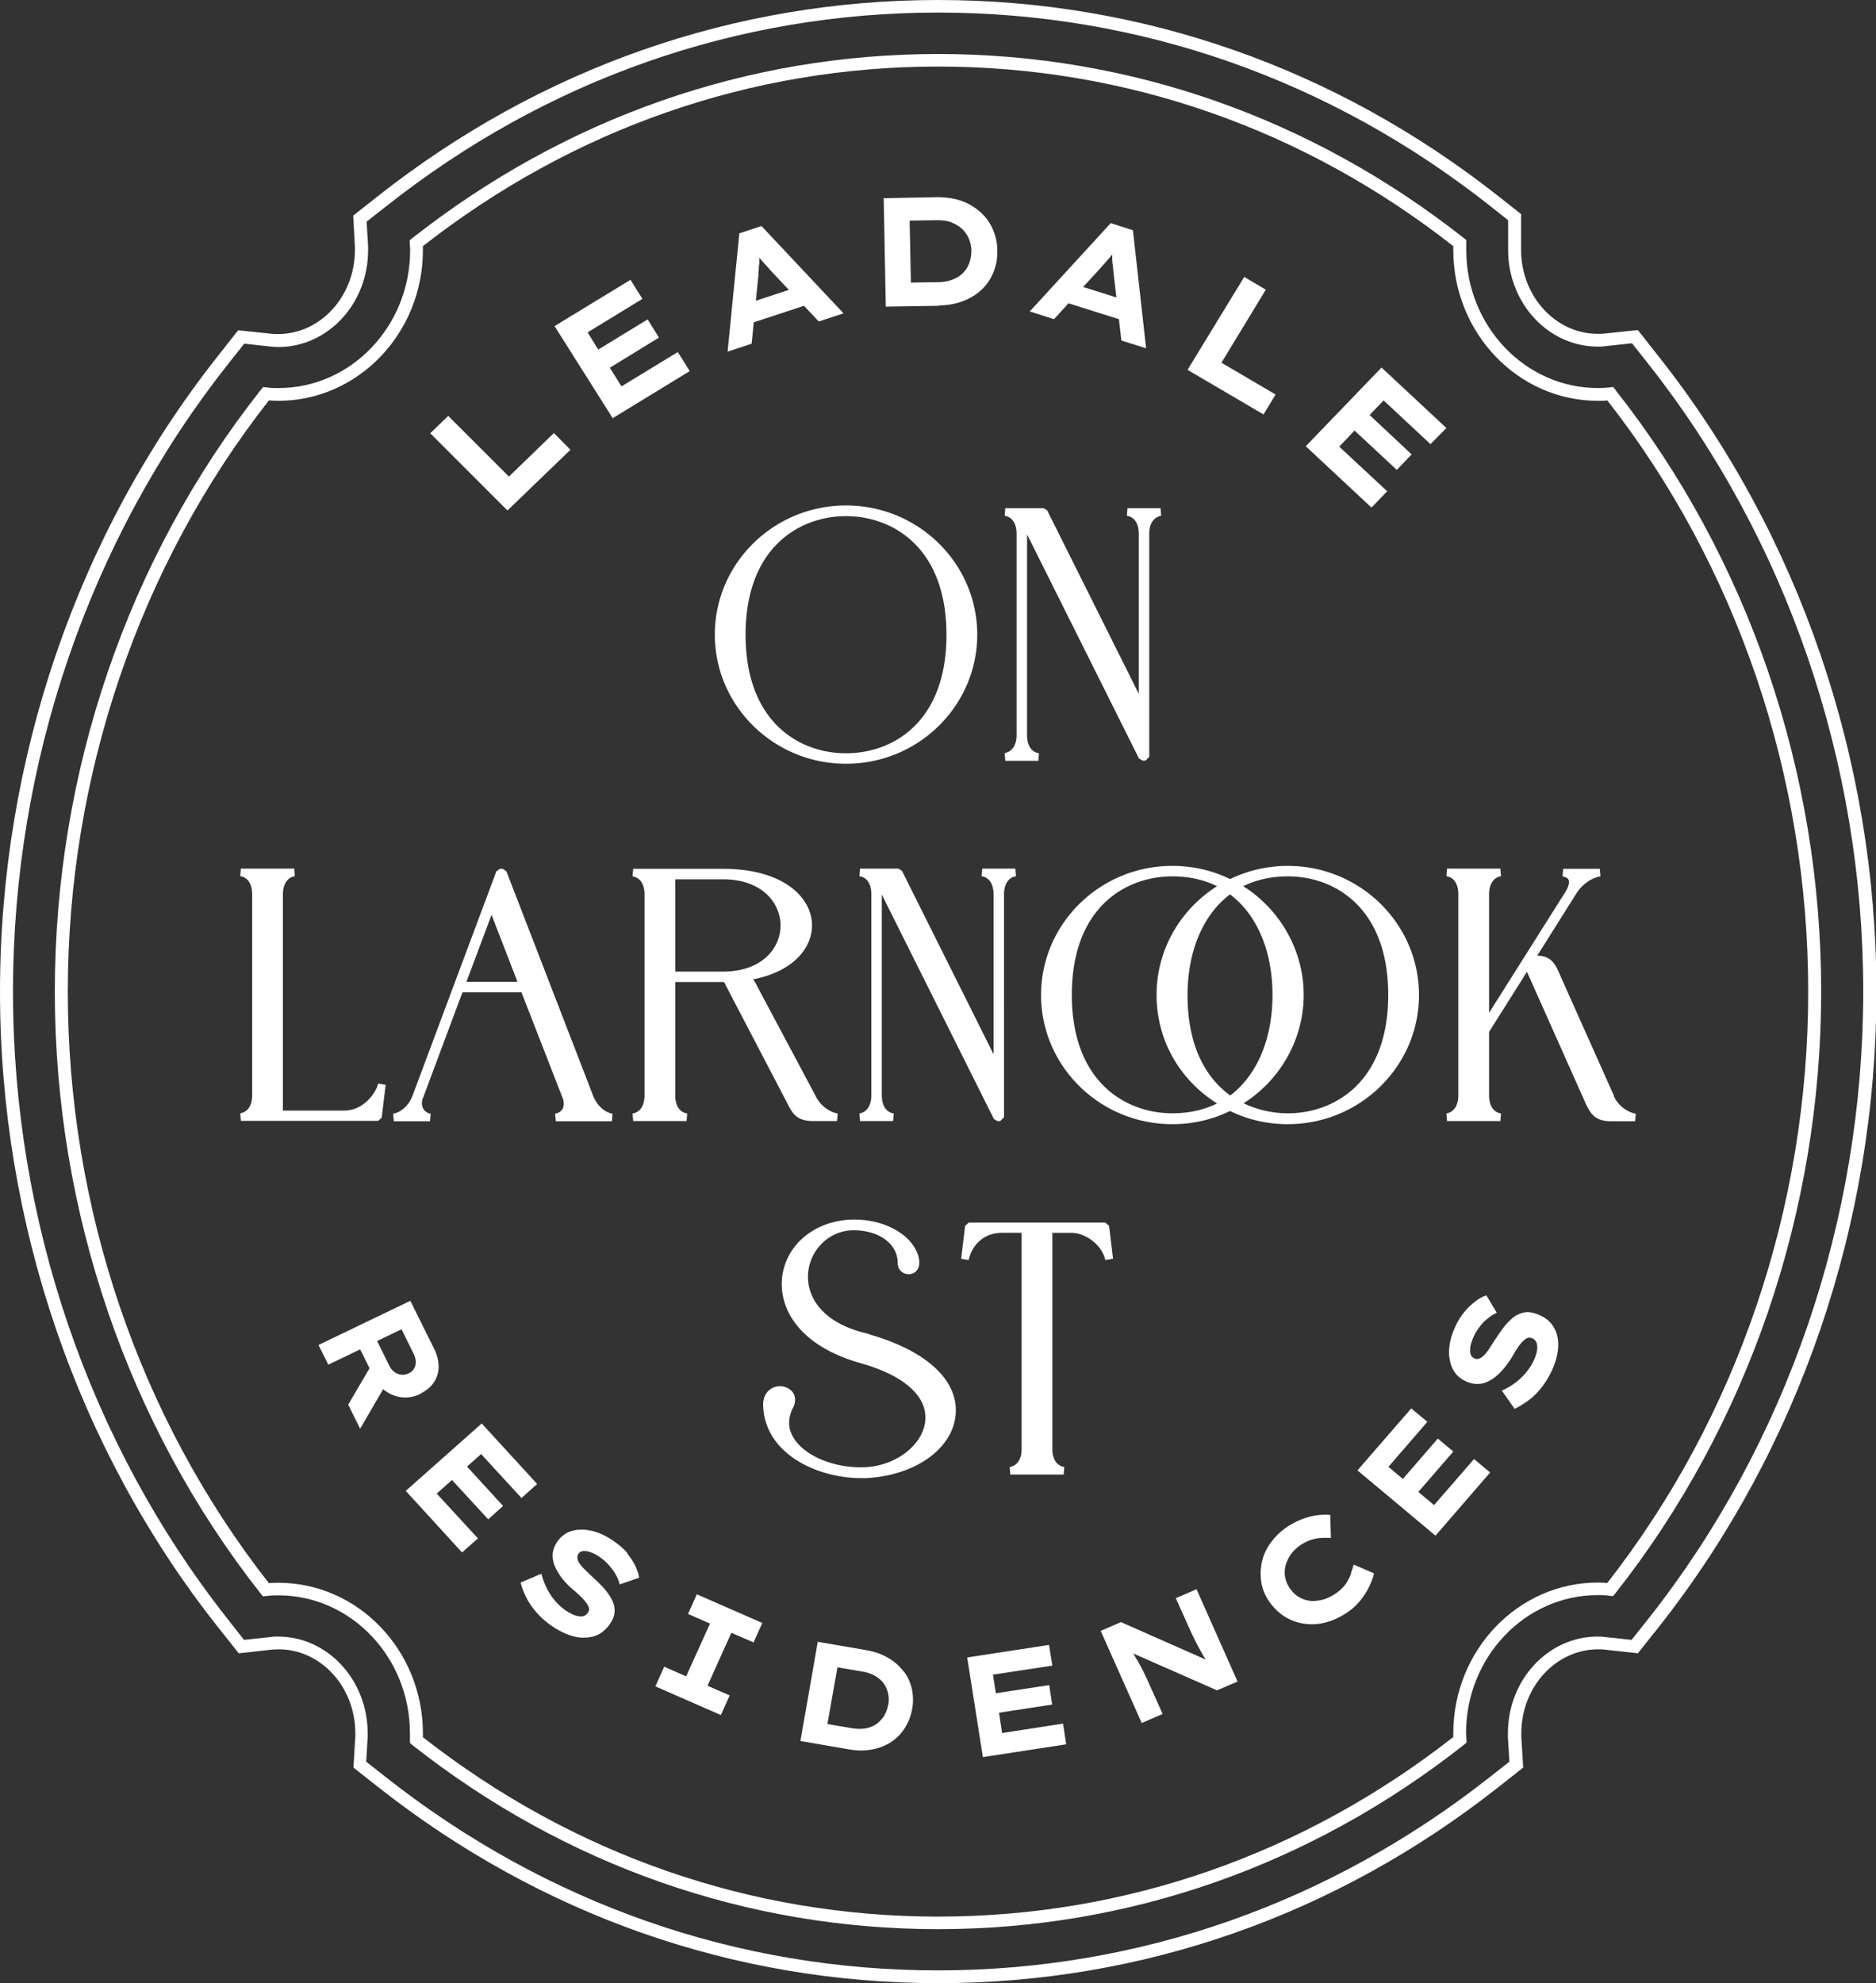
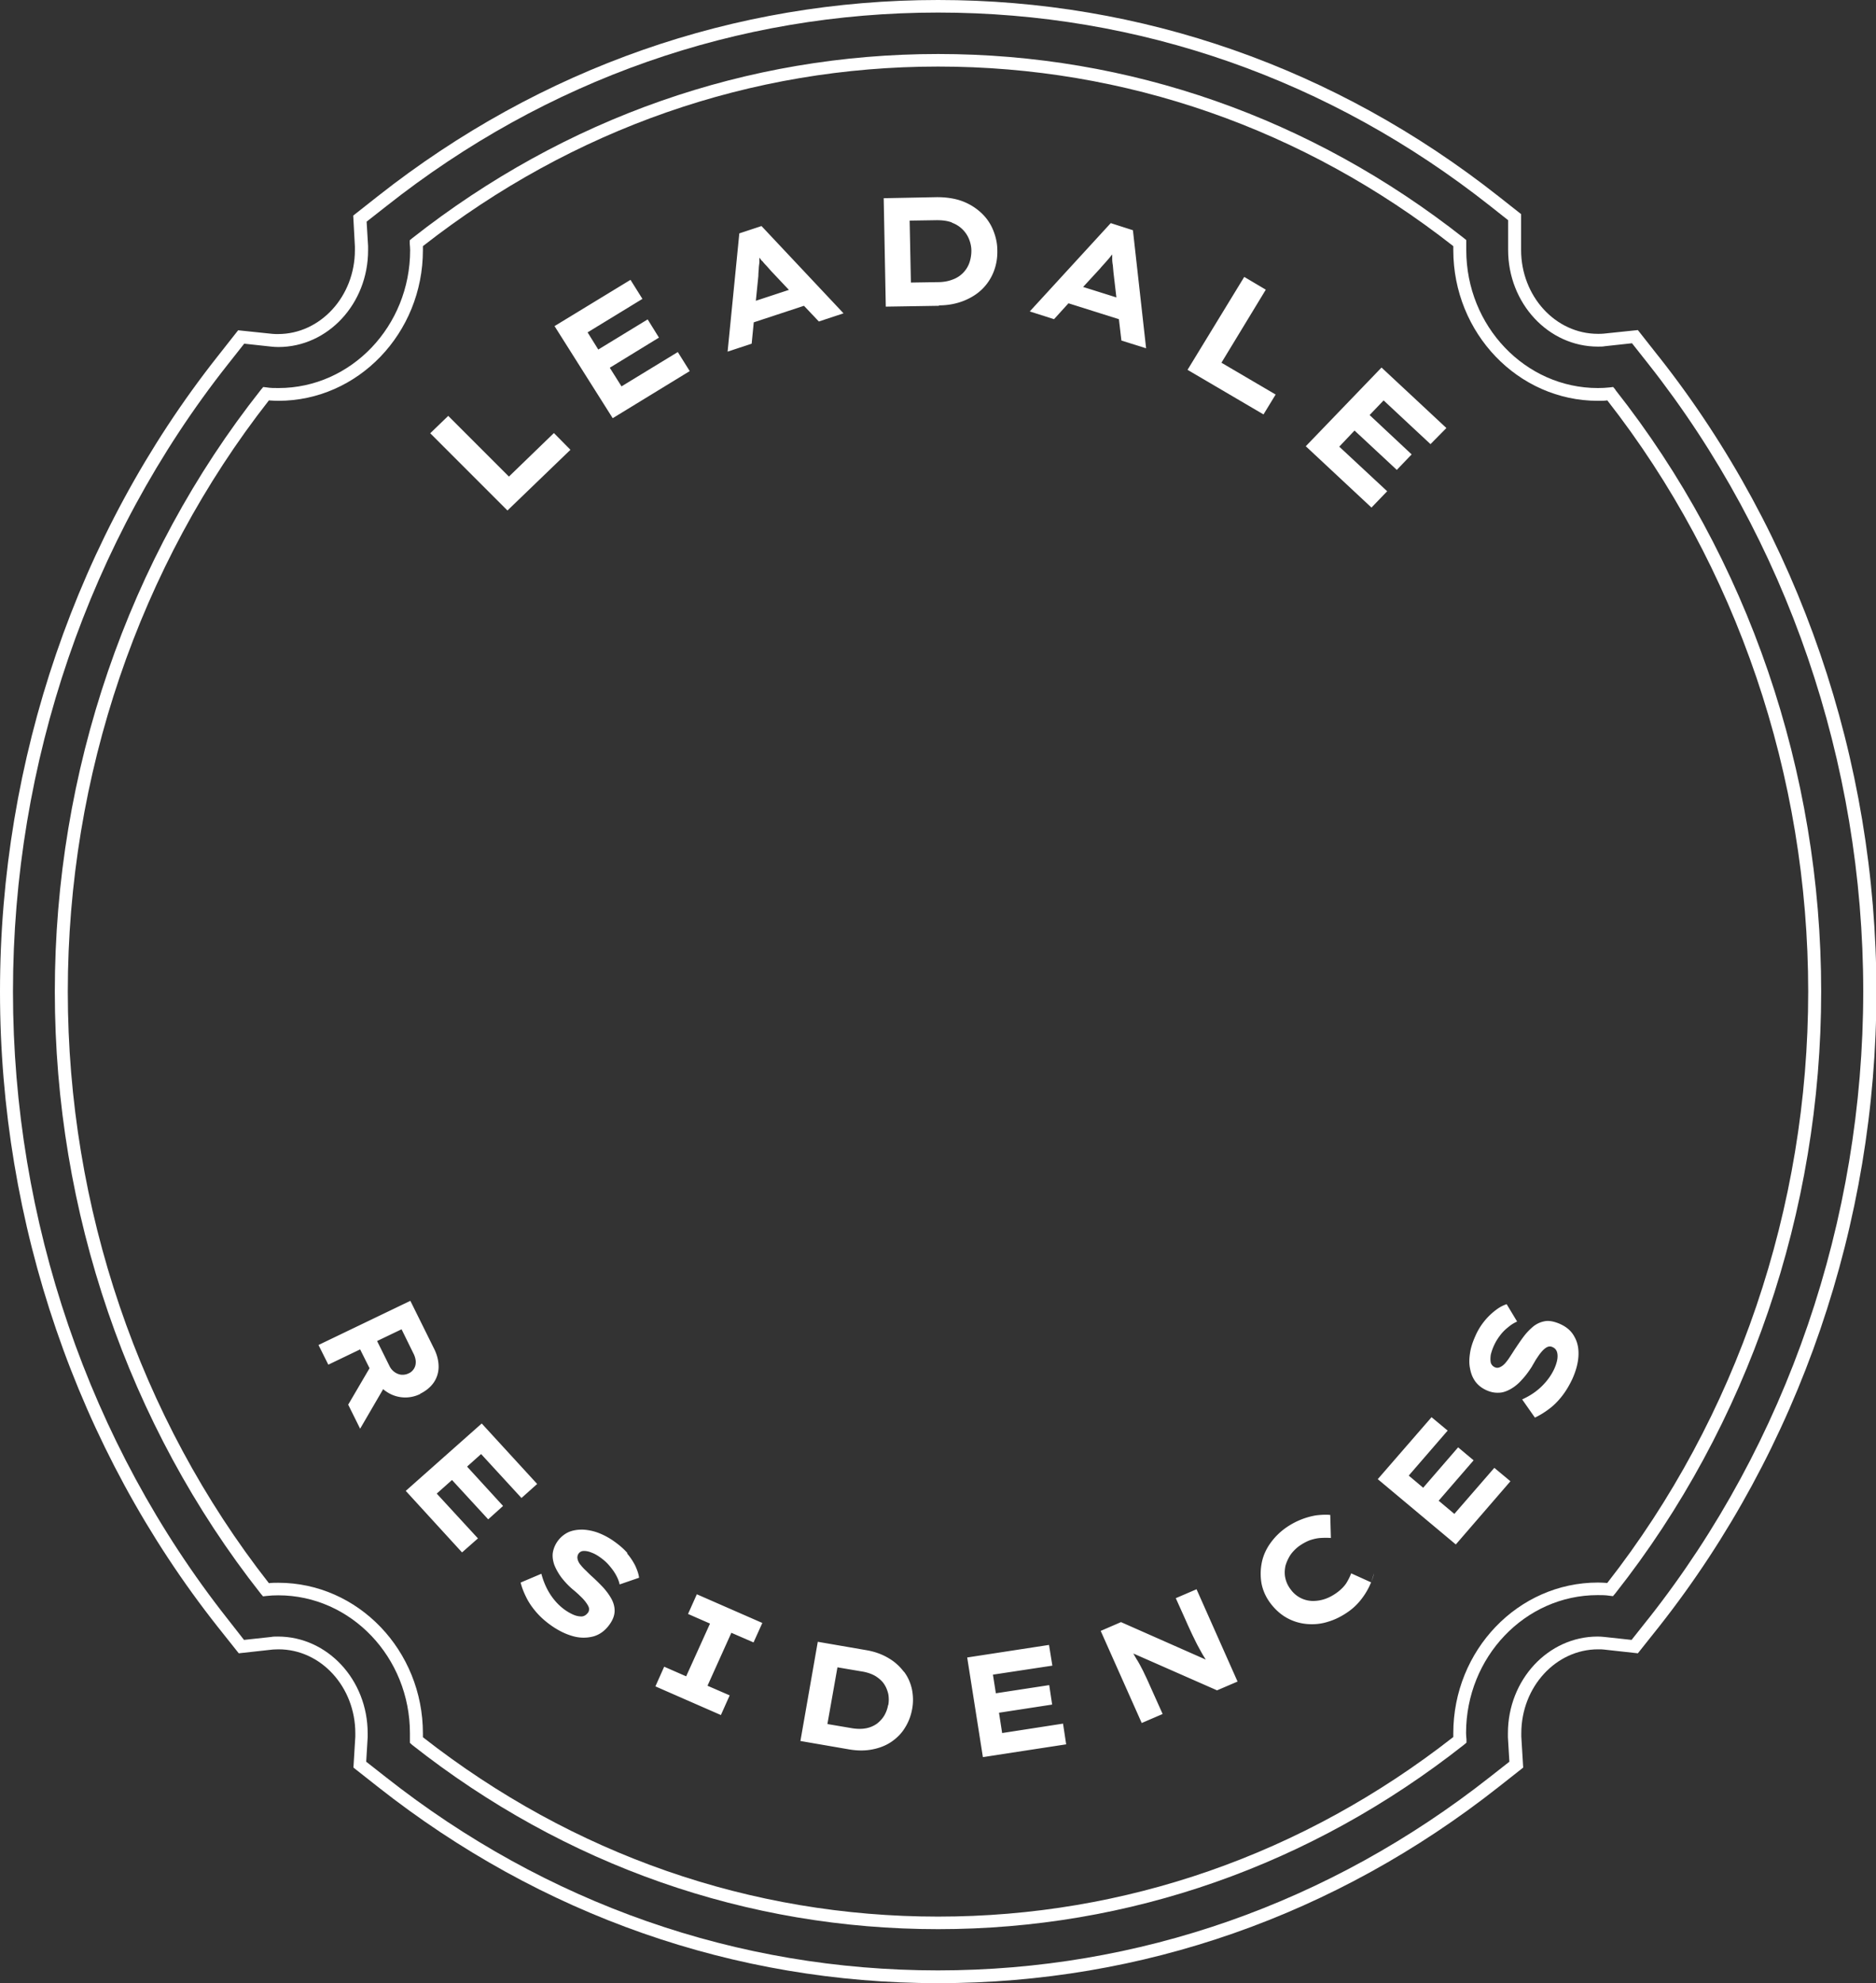
<svg xmlns="http://www.w3.org/2000/svg" id="Layer_2" data-name="Layer 2" viewBox="0 0 89.65 94.75">
  <rect x="0" y="0" width="89.65" height="94.75" fill="#333333" stroke="none" />
  <defs>
    <style>.cls-1{fill:#fff}</style>
  </defs>
  <g id="Layer_1-2" data-name="Layer 1">
-     <path d="m18.06 53.56.18-.16.19-1.57-.36-.06c-.1.44-.69 1.29-1.62 1.29h-2.93V42.71c0-.22.06-.75.57-.85l-.03-.36h-2.55l-.03.36c.51.09.57.62.57.85v9.64c0 .22-.06.75-.57.84l.03.36h6.56Zm5.43-9.85 1.24 3.2h-2.44l1.2-3.2Zm-2.94 9.86.03-.36a.492.492 0 0 1-.35-.23.6.6 0 0 1-.02-.51l1.89-5.06h2.82l1.99 5.11c.05.18.04.35-.04.48-.07.11-.19.18-.34.21l.03.36h2.68l.03-.36c-.45-.08-.79-.49-.93-.87L24.2 41.63l-.17-.12h-.14l-.17.12-4.01 10.73c-.17.44-.53.78-.92.85l.03.36h1.71Zm11.72-11.56h2.27c1.9 0 2.76 1.15 2.76 2.21s-.86 2.2-2.76 2.2h-2.27V42Zm2.28 4.91h.05l3.07 5.88c.2.38.4.76 1.17.76H40l.03-.36c-.44-.08-.86-.42-1.06-.85l-2.77-5.2c-.06-.12-.12-.25-.21-.36 2.04-.4 2.88-1.62 2.81-2.7-.08-1.28-1.43-2.58-4.25-2.58h-4.29l-.03.36c.51.09.57.62.57.85v9.64c0 .22-.06.75-.57.84l.03.36h2.55l.03-.36c-.51-.09-.57-.62-.57-.84v-5.44h2.28Zm12.94 6.54.17.1h.14l.18-.18V42.71c0-.22.06-.75.57-.85l-.03-.36h-1.58l-.03.36c.51.09.57.62.57.85v7.66L43.1 41.6l-.17-.1H41.1l-.03.36c.51.09.57.62.57.85v9.64c0 .22-.06.75-.57.85l.03.36h1.58l.03-.36c-.51-.09-.57-.62-.57-.85v-9.61l5.35 10.71Zm8.53-11.59c.79 0 1.51.16 2.14.47-1.74 1.1-2.89 3.02-2.89 5.19s1.1 4.06 2.89 5.19c-.63.31-1.34.47-2.14.47-2.21 0-4.8-1.48-4.8-5.66s2.58-5.66 4.8-5.66m2.76.86c1.29.97 2.03 2.71 2.03 4.81s-.74 3.83-2.02 4.8c-1.17-.85-2.04-2.36-2.04-4.8 0-2.09.74-3.84 2.03-4.81m2.77-.86c2.21 0 4.79 1.48 4.79 5.66s-2.58 5.66-4.79 5.66c-.7 0-1.44-.15-2.12-.48 1.78-1.13 2.87-3.09 2.87-5.18s-1.1-4.06-2.89-5.19c.63-.31 1.35-.47 2.14-.47m-11.8 5.67c0 3.4 2.81 6.17 6.27 6.17.97 0 1.9-.21 2.76-.63.86.42 1.79.63 2.76.63 3.46 0 6.27-2.77 6.27-6.17s-2.81-6.17-6.27-6.17c-.99 0-1.93.23-2.76.63-.86-.42-1.79-.63-2.76-.63-3.46 0-6.27 2.77-6.27 6.17m27.38 4.82-2.68-6c-.16-.36-.4-.7-.99-.7l1.87-2.97c.28-.44.7-.74 1.15-.82l-.03-.36H74.7l-.03.36c.1.02.24.06.29.17.05.12 0 .31-.12.52l-3.68 5.83v-5.68c0-.22.06-.75.57-.85l-.03-.36h-2.55l-.03.36c.51.09.57.62.57.85v9.64c0 .22-.06.75-.57.85l.03.36h2.55l.03-.36c-.51-.09-.57-.62-.57-.85V49.3l1.81-2.87 2.82 6.32.02.05c.2.38.4.77 1.17.77h1.16l.03-.36c-.44-.08-.86-.42-1.05-.84M40.43 24.66c2.21 0 4.8 1.48 4.8 5.67s-2.58 5.66-4.8 5.66-4.8-1.48-4.8-5.66 2.58-5.67 4.8-5.67m0 11.83c3.46 0 6.27-2.77 6.27-6.17s-2.81-6.17-6.27-6.17-6.27 2.77-6.27 6.17 2.81 6.17 6.27 6.17m7.58-.5.03.36h1.58l.03-.36c-.51-.09-.57-.62-.57-.85v-9.61l5.35 10.71.17.1h.14l.18-.18V25.49c0-.22.06-.75.57-.85l-.03-.36h-1.58l-.03.36c.51.09.57.62.57.85v7.66l-4.38-8.77-.17-.1h-1.83l-.03.36c.51.09.57.62.57.85v9.64c0 .22-.06.75-.57.85m-6.49 27.75c-2.29-.5-3-1.84-2.9-2.92.1-1.11.99-1.98 2.08-2.03.71-.02 1.36.19 1.76.57.29.27.44.62.44 1 0 .21.11.39.3.48.18.08.39.06.54-.06.11-.09.27-.3.15-.74-.29-1.05-1.66-1.81-3.2-1.76-1.75.06-3.11 1.18-3.31 2.72-.18 1.44.71 3.28 3.75 4.14 2.1.59 3.23 1.61 3.08 2.8-.14 1.14-1.43 2.11-2.88 2.17-1.41.06-2.83-.51-3.38-1.36-.31-.48-.32-.99-.02-1.55.12-.3.07-.59-.14-.77a.796.796 0 0 0-.85-.12c-.32.15-.49.47-.47.88.06 1.39.97 2.21 1.72 2.66.83.49 1.91.78 2.94.78h.23c2.3-.1 4.11-1.34 4.3-2.96.2-1.66-1.34-3.12-4.13-3.91m11.66-3.61L53 58.57l-.18-.16H46.3l-.18.16-.19 1.57.36.06c.14-.63.64-1.3 1.61-1.3h.92v10.35c0 .22-.06.75-.57.84l.03.36h2.55l.03-.36c-.51-.09-.57-.62-.57-.84V58.9h.89c.72 0 1.49.6 1.64 1.3l.36-.06Z" class="cls-1" />
    <path d="m78.77 77.34-.8 1.01-1.29-.14c-.1-.01-.21-.02-.33-.02-2.37 0-4.29 2.07-4.29 4.62V83l.07 1.17-.93.73c-7.67 6.04-16.79 9.24-26.38 9.24S26.1 90.95 18.43 84.9l-.93-.73.07-1.17v-.19c0-2.55-1.92-4.62-4.29-4.62-.12 0-.23 0-.33.02l-1.29.14-.79-1.01C4.26 68.96.62 58.32.62 47.38S4.26 25.8 10.88 17.42l.79-1 1.29.14c.1.01.22.02.34.02 2.37 0 4.29-2.07 4.29-4.62v-.2l-.07-1.17.93-.73C26.11 3.8 35.23.6 44.83.6s18.72 3.19 26.38 9.24l.86.68v1.42c0 2.55 1.92 4.62 4.29 4.62.13 0 .24 0 .34-.02l1.29-.14.79 1c6.61 8.38 10.26 19.02 10.26 29.96S85.4 68.94 78.78 77.33m.49-60.29-1-1.27-1.63.17c-.08.01-.18.01-.28.01-2.03 0-3.67-1.8-3.67-4.01v-1.71l-1.09-.86C63.82 3.24 54.56 0 44.83 0S25.84 3.24 18.06 9.37l-1.18.93.08 1.48v.17c0 2.21-1.65 4.01-3.67 4.01-.1 0-.19 0-.28-.01l-1.63-.17-1 1.27C3.69 25.53 0 36.3 0 47.38s3.69 21.85 10.4 30.34l1.01 1.27 1.63-.18c.08 0 .17-.01.27-.01 2.03 0 3.67 1.8 3.67 4.01v.16l-.09 1.48 1.18.93c7.78 6.13 17.03 9.37 26.77 9.37s18.99-3.24 26.77-9.37l1.18-.93-.09-1.48v-.16c0-2.21 1.65-4.01 3.67-4.01.1 0 .19 0 .27.01l1.63.18 1.01-1.27c6.7-8.49 10.39-19.27 10.39-30.34s-3.69-21.84-10.39-30.33" class="cls-1" />
    <path d="M76.81 75.63c-.14-.01-.29-.02-.45-.02-3.81 0-6.91 3.23-6.91 7.2v.18c-7.17 5.61-15.68 8.58-24.62 8.58S27.38 88.61 20.21 83v-.18c0-3.97-3.1-7.2-6.91-7.2-.15 0-.3 0-.45.02-6.2-7.91-9.61-17.94-9.61-28.26s3.41-20.34 9.61-28.25c.15.01.3.02.45.02 3.81 0 6.91-3.23 6.91-7.2v-.19c7.17-5.61 15.68-8.58 24.62-8.58s17.45 2.96 24.62 8.58v.19c0 3.97 3.1 7.2 6.91 7.2.16 0 .31 0 .45-.02 6.19 7.91 9.6 17.94 9.6 28.25S83 67.72 76.8 75.64m.4-57.02-.11-.13-.17.02c-.18.02-.36.03-.56.03-3.47 0-6.29-2.96-6.29-6.59v-.48l-.11-.09c-7.31-5.76-16-8.8-25.13-8.8s-17.82 3.05-25.13 8.8l-.12.1v.16c.01.1.02.21.02.31 0 3.63-2.82 6.59-6.29 6.59-.2 0-.38 0-.56-.03l-.17-.02-.11.13c-6.36 8.04-9.85 18.25-9.85 28.76s3.5 20.72 9.84 28.76l.11.13.17-.02c.18-.02.36-.03.56-.03 3.47 0 6.29 2.96 6.29 6.59v.46l.11.1c7.31 5.76 16 8.8 25.13 8.8s17.82-3.05 25.13-8.81l.12-.1v-.16c-.01-.1-.02-.2-.02-.3 0-3.63 2.82-6.59 6.29-6.59.19 0 .38 0 .56.03l.17.02.11-.13c6.35-8.04 9.84-18.26 9.84-28.76s-3.49-20.71-9.84-28.75" class="cls-1" />
-     <path d="m27.26 21.49-.79-.8-2.15 2.08-2.9-2.9-.86.83 3.69 3.69 3.01-2.9zm5.7-3.76-.57-.91-2.69 1.64-.56-.89 2.35-1.44-.54-.87-2.36 1.44-.51-.82 2.62-1.6-.57-.91-3.63 2.21 2.78 4.4 3.68-2.25zm3.46-5.27c.06.08.13.16.21.24l.23.26.84.89-1.58.52.12-1.19c0-.12.01-.23.02-.33 0-.11.02-.21.03-.32v-.22c.04.05.08.11.12.16m-.39 2.93 2.4-.79.71.75 1.18-.39-3.92-4.17-1.06.35-.56 5.65 1.15-.38.1-1.02Zm9.47-4.76a1.388 1.388 0 0 1 .82.79c.07.18.11.36.11.55 0 .19-.03.38-.09.56a1.316 1.316 0 0 1-.79.81c-.2.08-.44.13-.72.13l-1.29.02-.06-2.96 1.29-.02c.28 0 .52.03.73.11m-.62 3.96c.44 0 .84-.08 1.19-.22s.65-.33.89-.57c.24-.24.42-.52.54-.83.12-.31.18-.65.17-1.01 0-.35-.08-.68-.21-.99-.13-.31-.32-.58-.57-.81-.25-.23-.55-.42-.9-.55-.35-.13-.76-.19-1.21-.19l-2.54.05.1 5.18 2.54-.04Zm7.93-2.02.21-.24c.05-.06.09-.12.14-.17v.2c0 .1.01.21.03.31l.03.34.14 1.2-1.59-.5.82-.89c.07-.09.15-.17.22-.25m-1.74 1.92 2.41.76.12 1.02 1.18.37-.63-5.64-1.06-.34-3.87 4.22 1.16.37.69-.76Zm9.9 4.36-2.59-1.52 2.12-3.49-1.03-.61-2.71 4.44 3.63 2.13.58-.95zm5.33 4.62L64 21.34l.73-.77 2.02 1.88.71-.74-2.01-1.88.67-.7 2.24 2.09.76-.77-3.1-2.89-3.62 3.76 3.14 2.93.75-.78zM19.17 65.68a.7.7 0 0 1-.32-.13.754.754 0 0 1-.23-.27l-.6-1.21 1.17-.56.58 1.18c.06.12.09.25.1.36 0 .12-.02.23-.08.33s-.14.18-.25.23c-.12.06-.24.08-.36.07m.9.91c.28-.14.5-.32.65-.54.15-.22.23-.48.23-.75 0-.28-.07-.58-.23-.89l-1.12-2.26-4.39 2.11.47.94 1.52-.73.45.9-1.02 1.74.57 1.15 1.1-1.89s.08.07.13.1a1.597 1.597 0 0 0 1.64.13m2.91 2.87 1.93 2.1.75-.67-2.65-2.89-3.63 3.22 2.69 2.94.76-.67-1.97-2.14.73-.65 1.73 1.88.71-.64-1.72-1.88.67-.6zm7 4.74c-.17-.2-.39-.39-.66-.58-.24-.17-.49-.3-.75-.4a2.5 2.5 0 0 0-.74-.15c-.24 0-.46.03-.67.12a1.337 1.337 0 0 0-.75.97c-.03.19 0 .38.06.57.07.19.18.39.32.59.15.2.33.4.55.59.1.08.2.17.29.25.09.09.18.17.25.25.07.08.13.16.18.24.05.08.08.15.08.21 0 .07-.01.13-.06.19-.08.1-.17.16-.29.17-.12 0-.25-.02-.39-.08s-.26-.13-.38-.21c-.26-.18-.49-.41-.69-.7-.2-.29-.36-.64-.47-1.05l-.99.42c.06.25.16.49.28.73s.28.47.48.7c.2.23.45.45.74.65.35.24.69.4 1.03.49.34.09.66.08.96 0 .3-.09.54-.27.74-.54.17-.23.25-.44.26-.64.01-.2-.04-.4-.14-.59-.1-.19-.24-.38-.4-.56-.17-.18-.35-.36-.54-.53-.1-.09-.19-.18-.29-.28-.1-.09-.19-.19-.26-.28a.616.616 0 0 1-.14-.28c-.02-.09 0-.17.04-.24.06-.09.15-.14.26-.14.11 0 .23.02.37.08.14.05.28.13.43.24.14.1.28.22.4.36.12.14.23.28.32.44.09.16.16.32.19.48l.93-.32c-.02-.18-.09-.37-.18-.57-.1-.2-.23-.4-.4-.6m2.92 2.9 1.05.46-1.14 2.52-1.05-.46-.42.94 3.13 1.37.42-.94-1.06-.46 1.14-2.53 1.06.46.42-.93-3.13-1.37-.42.94zm9.56 4.35a1.5 1.5 0 0 1-.18.5c-.09.15-.21.28-.35.39-.14.1-.31.18-.51.22-.2.04-.43.04-.68 0l-1.18-.2.48-2.71 1.18.2c.25.04.47.12.64.22.17.11.31.23.41.38.1.15.16.31.2.48.03.17.03.35 0 .52m.74-1.59a2.42 2.42 0 0 0-.73-.65c-.3-.18-.65-.31-1.06-.38l-2.32-.4-.83 4.74 2.32.4c.41.07.78.07 1.13 0 .35-.07.65-.19.91-.37s.48-.4.64-.67c.17-.27.28-.56.34-.89.06-.32.05-.63-.01-.94-.07-.31-.19-.59-.38-.84m4.69 2.93-.15-.97 2.54-.39-.14-.93-2.55.39-.14-.89 2.84-.43-.16-.99-3.91.6.75 4.76 3.98-.61-.15-.99-2.91.45zm8.3-6.44.49 1.09c.06.14.12.27.18.4s.12.26.18.38.12.25.19.38.14.26.22.4c.05.09.11.18.17.28l-4.05-1.79-.97.42 1.96 4.4 1-.43-.66-1.47c-.07-.16-.14-.31-.21-.45-.06-.14-.13-.26-.19-.38-.06-.11-.12-.22-.18-.31-.06-.1-.11-.19-.16-.28l4 1.76.98-.42-1.96-4.41-1 .43Zm8.38-1.19c-.06.16-.14.32-.24.48-.11.16-.25.3-.44.44-.18.13-.36.23-.56.3-.2.07-.4.1-.6.1a1.32 1.32 0 0 1-1.05-.55c-.14-.18-.22-.37-.26-.56-.04-.19-.03-.38.01-.57.05-.18.13-.35.23-.51.11-.16.24-.29.39-.41.18-.13.36-.23.54-.3.18-.06.35-.1.52-.11.17-.01.34-.01.49 0l-.03-1.1c-.2-.02-.43-.01-.68.02a3.527 3.527 0 0 0-1.45.6c-.31.22-.56.48-.76.77-.2.29-.33.6-.39.93-.06.33-.06.65 0 .98.07.33.21.64.43.93.23.3.49.53.78.69.29.16.61.26.95.29.34.03.68 0 1.02-.11.34-.1.67-.27.98-.49.24-.17.44-.37.61-.59.17-.22.3-.44.4-.66.1-.22.17-.41.2-.57l-.97-.42c-.04.13-.08.28-.14.43m3.98-3.27-.75-.63 1.67-1.93-.74-.62-1.67 1.93-.69-.58 1.86-2.15-.77-.64-2.57 2.96 3.73 3.12 2.61-3.02-.77-.64-1.91 2.2zm5.04-9.08c-.26-.11-.49-.16-.69-.13-.2.03-.39.11-.56.24-.17.14-.33.3-.48.5-.15.2-.29.41-.43.62-.07.11-.14.22-.22.34-.07.11-.15.22-.23.31-.08.09-.16.15-.25.19-.09.04-.17.04-.25 0a.345.345 0 0 1-.19-.22c-.02-.1-.02-.23 0-.37a2.462 2.462 0 0 1 .44-.92c.11-.15.24-.28.38-.39.14-.12.28-.21.44-.28l-.5-.83c-.18.06-.35.15-.53.29a3.097 3.097 0 0 0-.97 1.24c-.12.27-.21.53-.25.8-.04.26-.05.51 0 .74.04.23.12.44.25.62s.31.32.53.42c.2.09.39.13.59.12.19 0 .38-.07.56-.17.18-.1.36-.24.53-.43.17-.18.33-.39.49-.64.06-.11.13-.22.19-.33.07-.1.13-.2.2-.29.07-.09.13-.16.2-.22s.13-.1.2-.12a.28.28 0 0 1 .2.02c.12.05.19.14.22.25s.03.25 0 .39-.08.28-.14.41c-.13.28-.32.55-.57.8-.25.25-.56.47-.96.65l.61.87c.23-.11.46-.25.67-.41.22-.16.42-.36.61-.6s.36-.52.51-.84c.17-.38.27-.74.29-1.09.02-.35-.04-.66-.19-.92-.14-.27-.37-.47-.68-.61" class="cls-1" />
+     <path d="m27.26 21.49-.79-.8-2.15 2.08-2.9-2.9-.86.83 3.69 3.69 3.01-2.9zm5.7-3.76-.57-.91-2.69 1.64-.56-.89 2.35-1.44-.54-.87-2.36 1.44-.51-.82 2.62-1.6-.57-.91-3.63 2.21 2.78 4.4 3.68-2.25zm3.46-5.27c.06.08.13.16.21.24l.23.26.84.89-1.58.52.12-1.19c0-.12.01-.23.02-.33 0-.11.02-.21.03-.32v-.22c.04.05.08.11.12.16m-.39 2.93 2.4-.79.71.75 1.18-.39-3.92-4.17-1.06.35-.56 5.65 1.15-.38.1-1.02Zm9.47-4.76a1.388 1.388 0 0 1 .82.79c.07.18.11.36.11.55 0 .19-.03.38-.09.56a1.316 1.316 0 0 1-.79.81c-.2.08-.44.13-.72.13l-1.29.02-.06-2.96 1.29-.02c.28 0 .52.03.73.11m-.62 3.96c.44 0 .84-.08 1.19-.22s.65-.33.89-.57c.24-.24.42-.52.54-.83.12-.31.18-.65.17-1.01 0-.35-.08-.68-.21-.99-.13-.31-.32-.58-.57-.81-.25-.23-.55-.42-.9-.55-.35-.13-.76-.19-1.21-.19l-2.54.05.1 5.18 2.54-.04Zm7.93-2.02.21-.24c.05-.06.09-.12.14-.17v.2c0 .1.01.21.03.31l.03.34.14 1.2-1.59-.5.82-.89c.07-.09.15-.17.22-.25m-1.74 1.92 2.41.76.12 1.02 1.18.37-.63-5.64-1.06-.34-3.87 4.22 1.16.37.69-.76Zm9.9 4.36-2.59-1.52 2.12-3.49-1.03-.61-2.71 4.44 3.63 2.13.58-.95zm5.33 4.62L64 21.34l.73-.77 2.02 1.88.71-.74-2.01-1.88.67-.7 2.24 2.09.76-.77-3.1-2.89-3.62 3.76 3.14 2.93.75-.78zM19.17 65.68a.7.7 0 0 1-.32-.13.754.754 0 0 1-.23-.27l-.6-1.21 1.17-.56.58 1.18c.06.12.09.25.1.36 0 .12-.02.23-.08.33s-.14.18-.25.23c-.12.06-.24.08-.36.07m.9.91c.28-.14.5-.32.65-.54.15-.22.23-.48.23-.75 0-.28-.07-.58-.23-.89l-1.12-2.26-4.39 2.11.47.94 1.52-.73.45.9-1.02 1.74.57 1.15 1.1-1.89s.08.07.13.1a1.597 1.597 0 0 0 1.64.13m2.91 2.87 1.93 2.1.75-.67-2.65-2.89-3.63 3.22 2.69 2.94.76-.67-1.97-2.14.73-.65 1.73 1.88.71-.64-1.72-1.88.67-.6zm7 4.74c-.17-.2-.39-.39-.66-.58-.24-.17-.49-.3-.75-.4a2.5 2.5 0 0 0-.74-.15c-.24 0-.46.03-.67.12a1.337 1.337 0 0 0-.75.97c-.03.19 0 .38.06.57.07.19.18.39.32.59.15.2.33.4.55.59.1.08.2.17.29.25.09.09.18.17.25.25.07.08.13.16.18.24.05.08.08.15.08.21 0 .07-.01.13-.06.19-.08.1-.17.16-.29.17-.12 0-.25-.02-.39-.08s-.26-.13-.38-.21c-.26-.18-.49-.41-.69-.7-.2-.29-.36-.64-.47-1.05l-.99.42c.06.25.16.49.28.73s.28.47.48.7c.2.23.45.45.74.65.35.24.69.4 1.03.49.34.09.66.08.96 0 .3-.09.54-.27.74-.54.17-.23.25-.44.26-.64.01-.2-.04-.4-.14-.59-.1-.19-.24-.38-.4-.56-.17-.18-.35-.36-.54-.53-.1-.09-.19-.18-.29-.28-.1-.09-.19-.19-.26-.28a.616.616 0 0 1-.14-.28c-.02-.09 0-.17.04-.24.06-.09.15-.14.26-.14.11 0 .23.02.37.08.14.05.28.13.43.24.14.1.28.22.4.36.12.14.23.28.32.44.09.16.16.32.19.48l.93-.32c-.02-.18-.09-.37-.18-.57-.1-.2-.23-.4-.4-.6m2.92 2.9 1.05.46-1.14 2.52-1.05-.46-.42.94 3.13 1.37.42-.94-1.06-.46 1.14-2.53 1.06.46.42-.93-3.13-1.37-.42.94zm9.56 4.35a1.5 1.5 0 0 1-.18.5c-.09.15-.21.28-.35.39-.14.1-.31.18-.51.22-.2.04-.43.04-.68 0l-1.18-.2.48-2.71 1.18.2c.25.04.47.12.64.22.17.11.31.23.41.38.1.15.16.31.2.48.03.17.03.35 0 .52m.74-1.59a2.42 2.42 0 0 0-.73-.65c-.3-.18-.65-.31-1.06-.38l-2.32-.4-.83 4.74 2.32.4c.41.07.78.07 1.13 0 .35-.07.65-.19.91-.37s.48-.4.64-.67c.17-.27.28-.56.34-.89.06-.32.05-.63-.01-.94-.07-.31-.19-.59-.38-.84m4.69 2.93-.15-.97 2.54-.39-.14-.93-2.55.39-.14-.89 2.84-.43-.16-.99-3.91.6.75 4.76 3.98-.61-.15-.99-2.91.45zm8.3-6.44.49 1.09c.06.14.12.27.18.4s.12.26.18.38.12.25.19.38.14.26.22.4c.05.09.11.18.17.28l-4.05-1.79-.97.42 1.96 4.4 1-.43-.66-1.47c-.07-.16-.14-.31-.21-.45-.06-.14-.13-.26-.19-.38-.06-.11-.12-.22-.18-.31-.06-.1-.11-.19-.16-.28l4 1.76.98-.42-1.96-4.41-1 .43Zm8.38-1.19c-.06.16-.14.32-.24.48-.11.16-.25.3-.44.44-.18.13-.36.23-.56.3-.2.07-.4.1-.6.1a1.32 1.32 0 0 1-1.05-.55c-.14-.18-.22-.37-.26-.56-.04-.19-.03-.38.01-.57.05-.18.13-.35.23-.51.11-.16.24-.29.39-.41.18-.13.36-.23.54-.3.18-.06.35-.1.52-.11.17-.01.34-.01.49 0l-.03-1.1c-.2-.02-.43-.01-.68.02a3.527 3.527 0 0 0-1.45.6c-.31.22-.56.48-.76.77-.2.29-.33.6-.39.93-.06.33-.06.65 0 .98.07.33.21.64.43.93.23.3.49.53.78.69.29.16.61.26.95.29.34.03.68 0 1.02-.11.34-.1.67-.27.98-.49.24-.17.44-.37.61-.59.17-.22.3-.44.4-.66.1-.22.17-.41.2-.57c-.04.13-.08.28-.14.43m3.98-3.27-.75-.63 1.67-1.93-.74-.62-1.67 1.93-.69-.58 1.86-2.15-.77-.64-2.57 2.96 3.73 3.12 2.61-3.02-.77-.64-1.91 2.2zm5.04-9.08c-.26-.11-.49-.16-.69-.13-.2.03-.39.11-.56.24-.17.14-.33.3-.48.5-.15.2-.29.41-.43.62-.07.11-.14.22-.22.34-.07.11-.15.22-.23.31-.08.09-.16.15-.25.19-.09.04-.17.04-.25 0a.345.345 0 0 1-.19-.22c-.02-.1-.02-.23 0-.37a2.462 2.462 0 0 1 .44-.92c.11-.15.24-.28.38-.39.14-.12.28-.21.44-.28l-.5-.83c-.18.06-.35.15-.53.29a3.097 3.097 0 0 0-.97 1.24c-.12.27-.21.53-.25.8-.04.26-.05.51 0 .74.04.23.12.44.25.62s.31.32.53.42c.2.09.39.13.59.12.19 0 .38-.07.56-.17.18-.1.36-.24.53-.43.17-.18.33-.39.49-.64.06-.11.13-.22.19-.33.07-.1.13-.2.2-.29.07-.09.13-.16.2-.22s.13-.1.2-.12a.28.28 0 0 1 .2.02c.12.05.19.14.22.25s.03.25 0 .39-.08.28-.14.41c-.13.28-.32.55-.57.8-.25.25-.56.47-.96.65l.61.87c.23-.11.46-.25.67-.41.22-.16.42-.36.61-.6s.36-.52.51-.84c.17-.38.27-.74.29-1.09.02-.35-.04-.66-.19-.92-.14-.27-.37-.47-.68-.61" class="cls-1" />
  </g>
</svg>